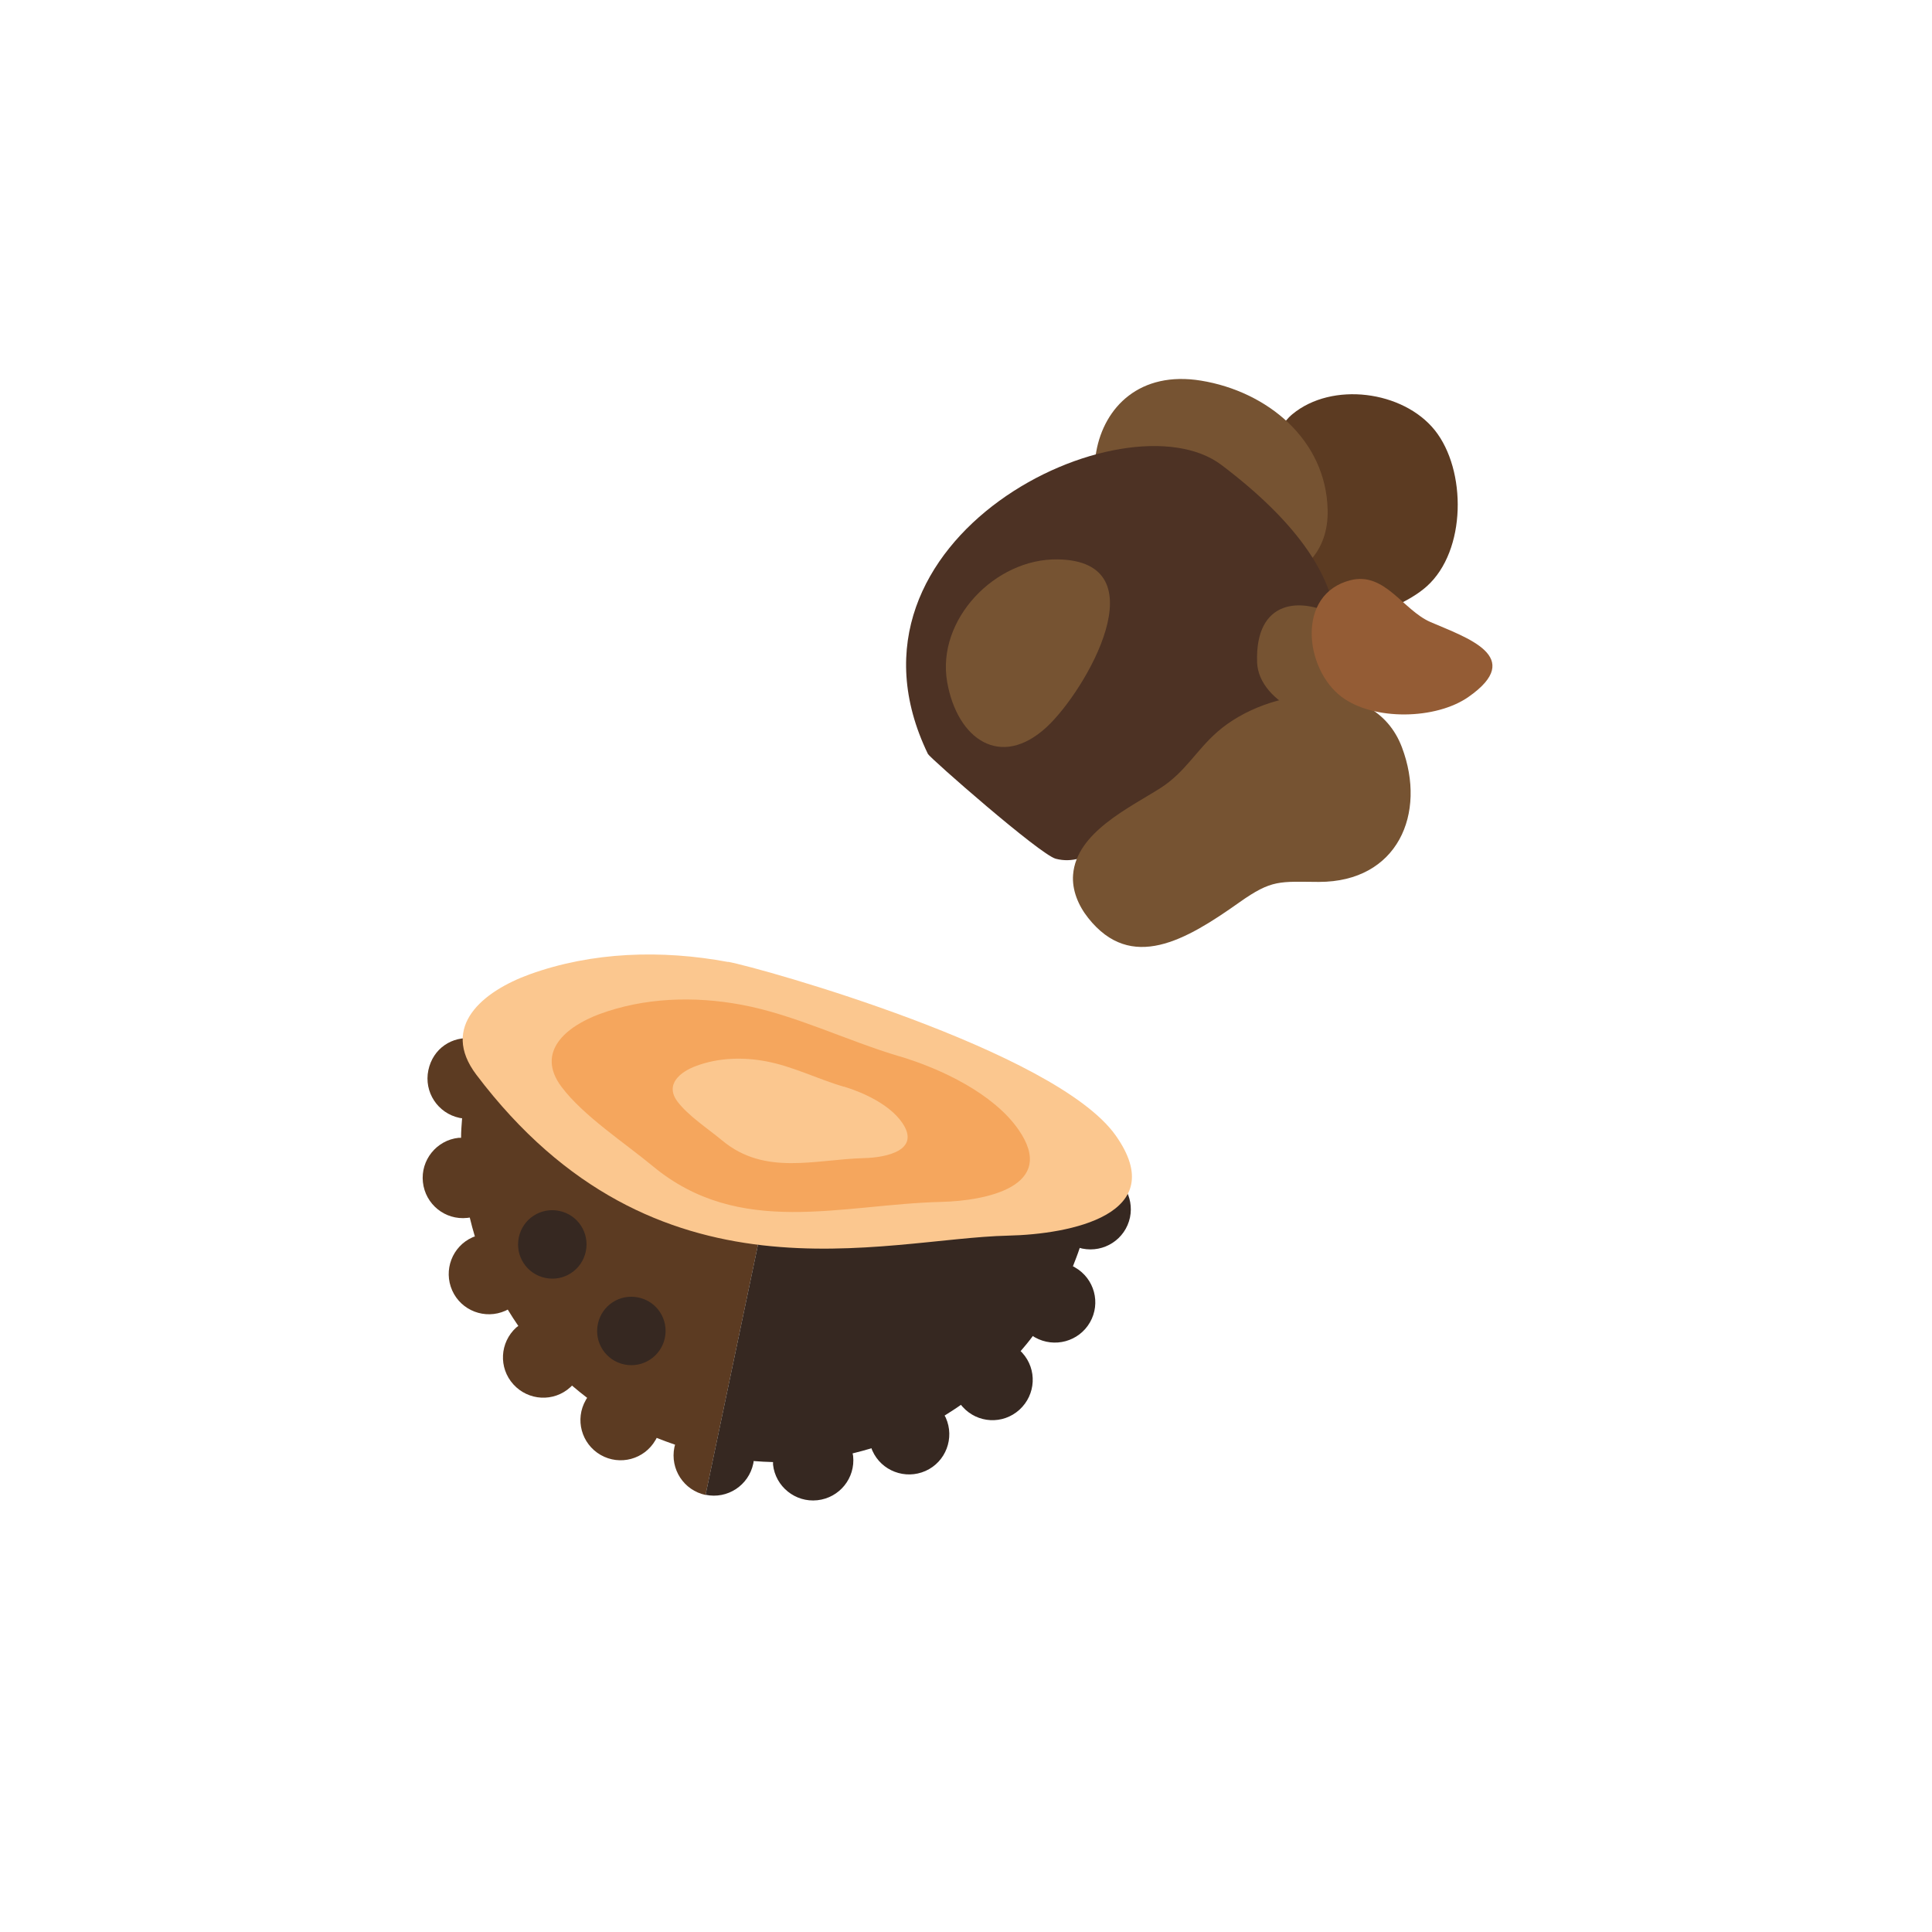
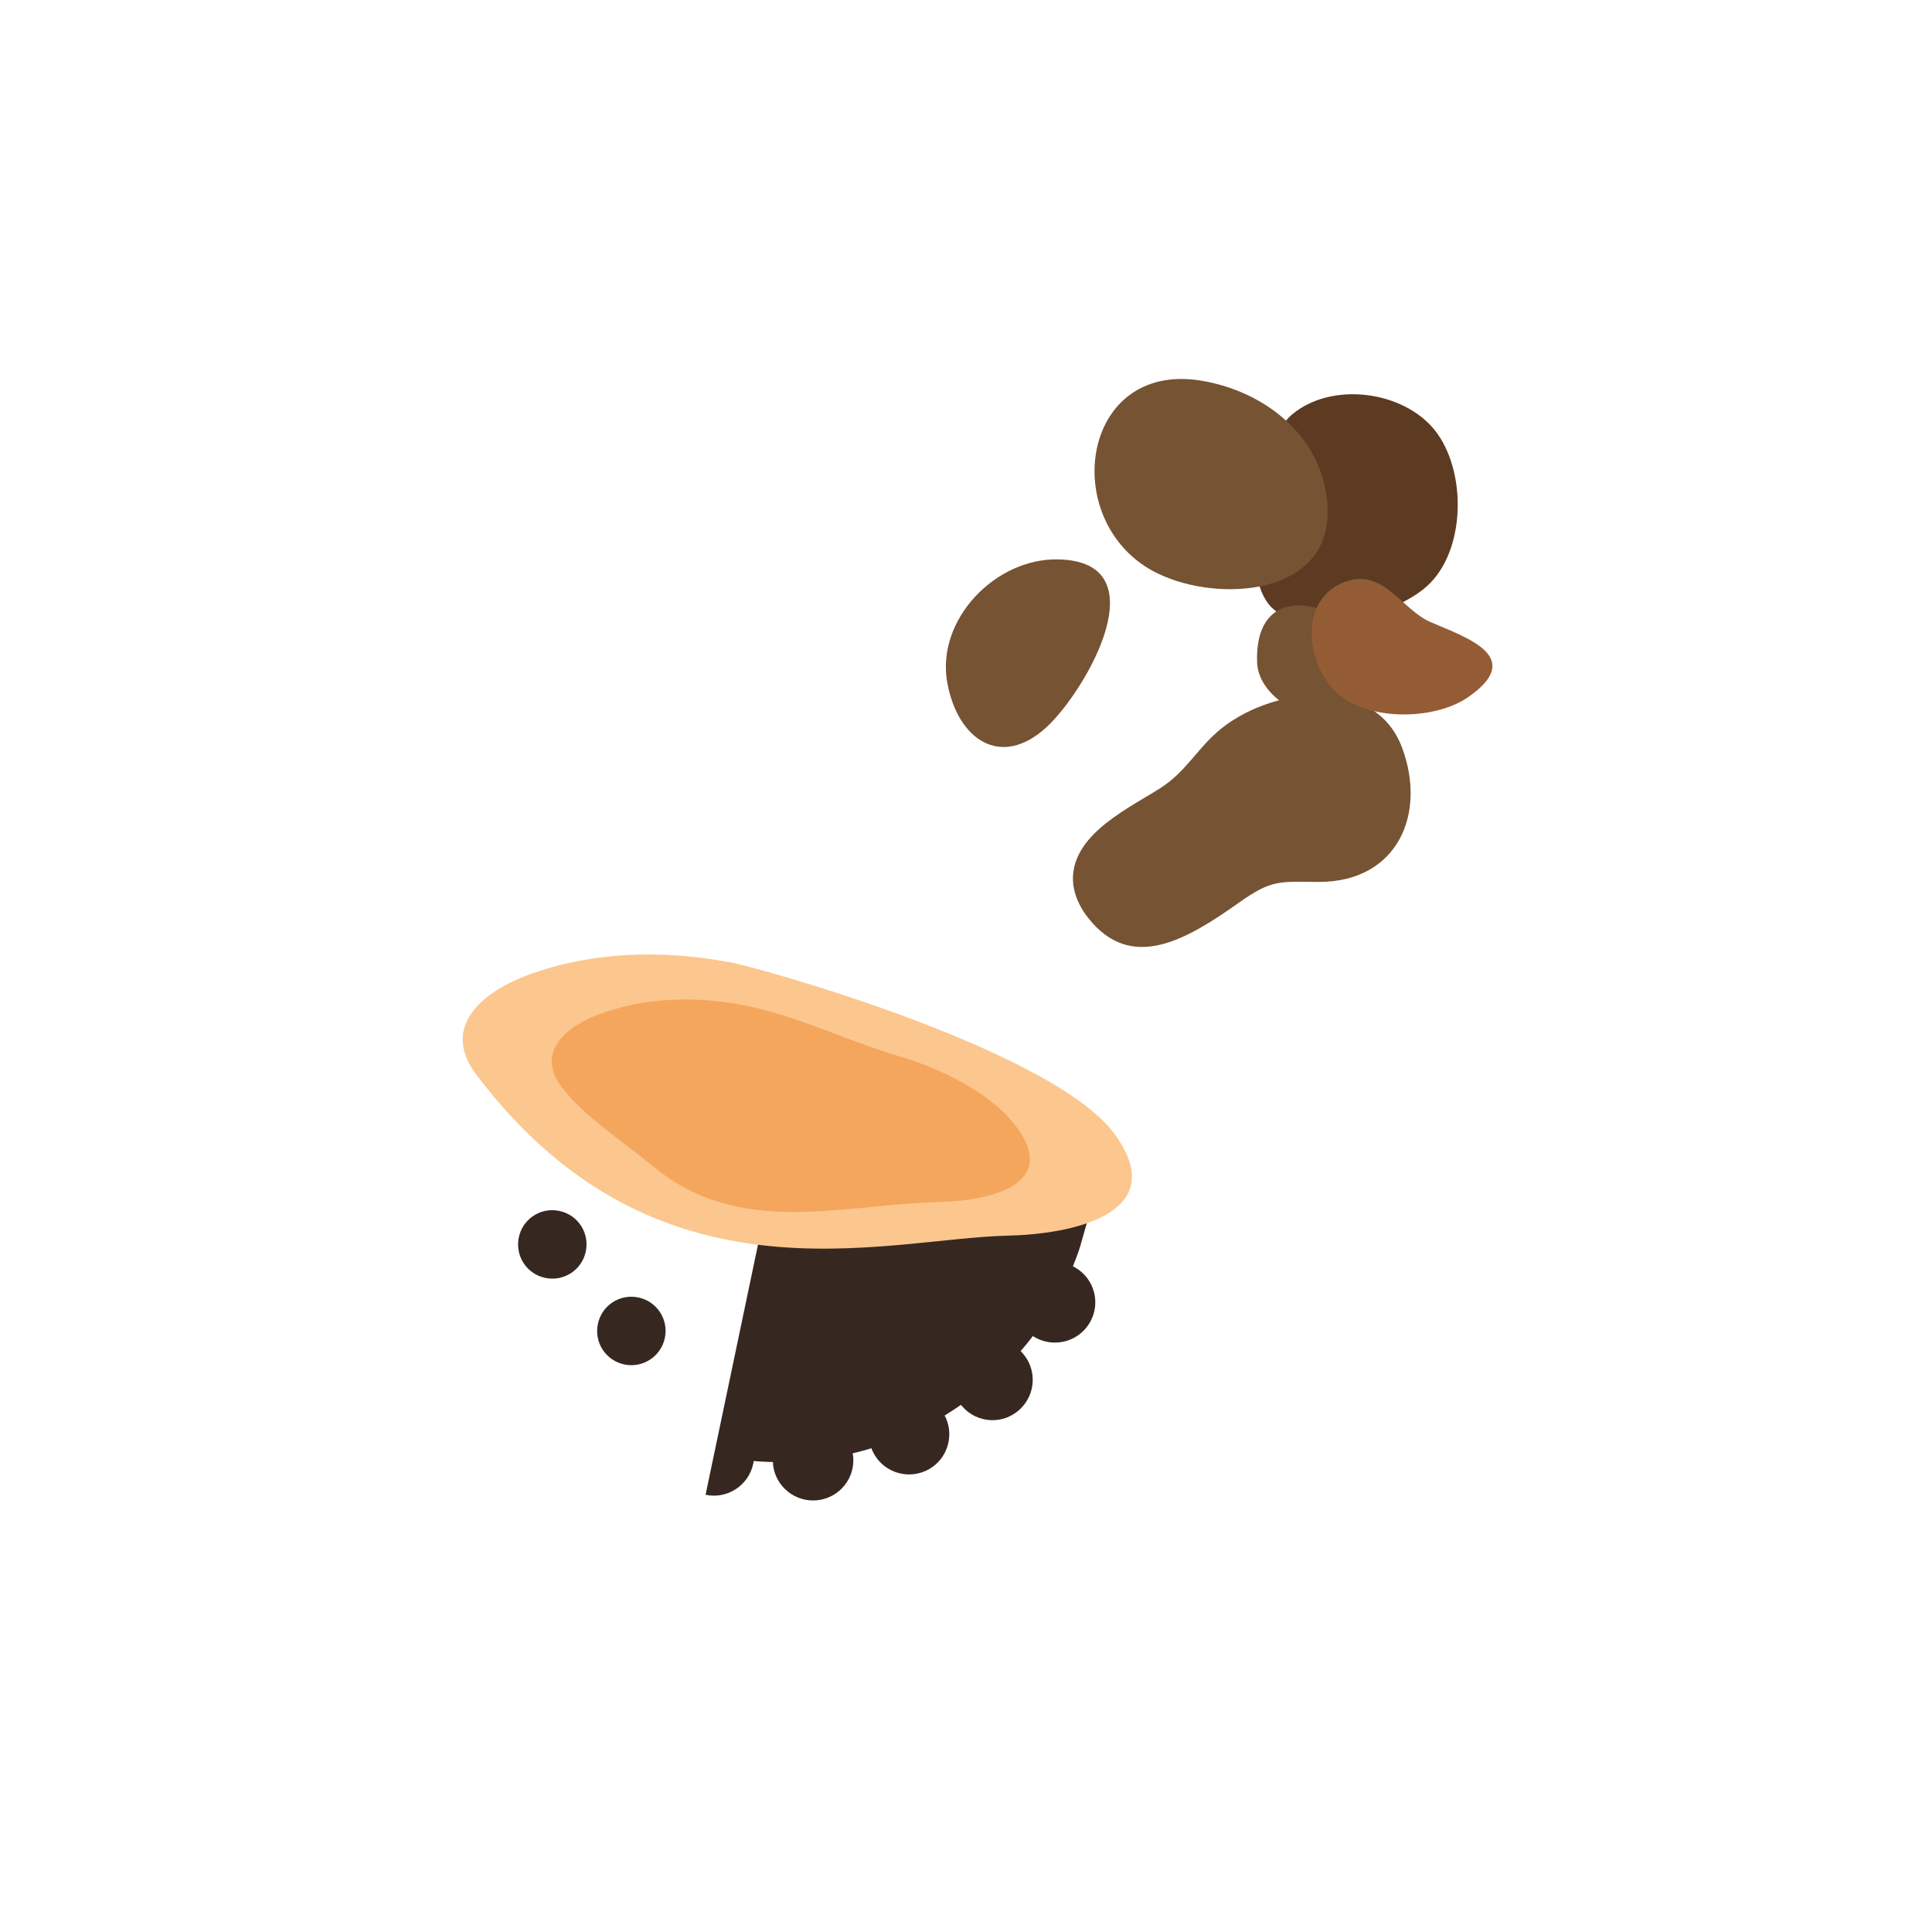
<svg xmlns="http://www.w3.org/2000/svg" id="Calque_1" viewBox="0 0 113.39 113.39">
  <defs>
    <style>.cls-1{fill:#f5a65d;}.cls-2{fill:#fbc78f;}.cls-3{fill:#945c35;}.cls-4{fill:#362821;}.cls-5{fill:#5c3b22;}.cls-6{fill:#4d3224;}.cls-7{fill:#765332;}</style>
  </defs>
-   <path class="cls-5" d="m46.21,64.84l-4.8,22.9c-1.28-.27-2.09-1.52-1.83-2.8.01-.05.03-.1.04-.15-.36-.12-.72-.26-1.08-.4-.02.04-.04.09-.07.13-.65,1.13-2.09,1.52-3.22.87-1.13-.65-1.52-2.09-.87-3.22.02-.05.05-.08.08-.13-.3-.23-.6-.47-.89-.72-.03.04-.07.07-.1.1-.97.88-2.46.8-3.34-.17-.88-.97-.8-2.46.17-3.34.04-.03.08-.06.12-.09-.22-.32-.42-.63-.62-.96-.05.02-.09.05-.14.07-1.19.53-2.59,0-3.12-1.19-.53-1.19,0-2.59,1.19-3.12.05-.02.09-.04.14-.05-.11-.37-.21-.73-.3-1.11-.05,0-.1.02-.15.02-1.3.14-2.46-.8-2.6-2.1-.14-1.29.8-2.46,2.09-2.6.05,0,.1,0,.15,0,0-.38.03-.76.06-1.15-.05,0-.1-.01-.15-.02-1.28-.27-2.1-1.52-1.83-2.8s1.4-2.02,2.62-1.86c.06,0,18.46,3.87,18.46,3.87Z" />
-   <path class="cls-4" d="m63.37,73.24c-.12.37-.26.72-.4,1.08.05.02.09.04.13.07,1.13.65,1.52,2.09.87,3.22-.65,1.13-2.09,1.52-3.23.88-.04-.02-.08-.05-.12-.08-.23.31-.47.6-.72.89.04.03.07.07.1.1.88.97.8,2.46-.17,3.34-.97.88-2.46.8-3.33-.17-.04-.04-.07-.08-.1-.12-.31.22-.63.42-.96.63.02.04.05.09.07.13.53,1.19,0,2.59-1.19,3.12-1.19.53-2.59,0-3.12-1.19-.02-.05-.04-.09-.05-.14-.37.11-.74.21-1.11.3.01.05.02.1.03.15.14,1.3-.8,2.46-2.1,2.6-1.29.14-2.46-.8-2.6-2.09,0-.05,0-.1,0-.15-.38-.01-.76-.03-1.14-.06,0,.05-.01.1-.02.15-.27,1.28-1.52,2.1-2.8,1.83l4.8-22.9s18.4,3.85,18.46,3.87c1.17.34,1.9,1.54,1.65,2.75-.27,1.28-1.52,2.09-2.8,1.83-.05-.01-.1-.03-.15-.04Z" />
+   <path class="cls-4" d="m63.37,73.24c-.12.37-.26.72-.4,1.08.05.02.09.04.13.07,1.13.65,1.52,2.09.87,3.22-.65,1.13-2.09,1.52-3.23.88-.04-.02-.08-.05-.12-.08-.23.31-.47.6-.72.89.04.03.07.07.1.1.88.97.8,2.46-.17,3.34-.97.88-2.46.8-3.33-.17-.04-.04-.07-.08-.1-.12-.31.22-.63.42-.96.63.02.04.05.09.07.13.53,1.19,0,2.59-1.19,3.12-1.19.53-2.59,0-3.12-1.19-.02-.05-.04-.09-.05-.14-.37.11-.74.21-1.11.3.01.05.02.1.03.15.14,1.3-.8,2.46-2.1,2.6-1.29.14-2.46-.8-2.6-2.09,0-.05,0-.1,0-.15-.38-.01-.76-.03-1.14-.06,0,.05-.01.1-.02.15-.27,1.28-1.52,2.1-2.8,1.83l4.8-22.9s18.4,3.85,18.46,3.87Z" />
  <path class="cls-2" d="m42.74,56.46c-3.91-.73-8-.6-11.67.73-2.72.99-5.26,3.05-3.11,5.89,10.53,13.93,23.84,9.61,31.2,9.44,3.66-.08,9.6-1.24,6.32-5.88-3.53-4.99-20.84-9.84-22.74-10.19Z" />
  <path class="cls-1" d="m52.8,62c-3.05-.9-6.16-2.45-9.28-3.03-2.79-.52-5.72-.42-8.34.55-1.94.72-3.76,2.21-2.23,4.26,1.28,1.71,3.72,3.3,5.36,4.66,5.1,4.23,11.04,2.25,16.93,2.1,2.62-.06,6.86-.91,4.53-4.25-1.47-2.11-4.55-3.57-6.96-4.29Z" />
-   <path class="cls-2" d="m49.52,63.78c-1.5-.44-3.03-1.21-4.56-1.49-1.37-.26-2.81-.21-4.1.27-.95.35-1.85,1.09-1.1,2.09.63.84,1.83,1.62,2.63,2.29,2.51,2.08,5.43,1.11,8.32,1.03,1.29-.03,3.37-.45,2.23-2.09-.72-1.04-2.23-1.75-3.42-2.11Z" />
  <path class="cls-4" d="m39.02,78.53c-.23,1.08-1.29,1.78-2.38,1.55-1.09-.23-1.78-1.29-1.55-2.38s1.29-1.78,2.38-1.55,1.78,1.29,1.55,2.38Z" />
  <path class="cls-4" d="m34.38,73.45c-.23,1.09-1.29,1.78-2.38,1.55s-1.78-1.29-1.55-2.38,1.29-1.78,2.38-1.55,1.78,1.29,1.55,2.38Z" />
  <path class="cls-5" d="m74.46,35.46c-1.73-2.13-.78-9.36,1.39-11.15,2.33-1.93,6.5-1.38,8.36.94,1.87,2.34,1.86,7.07-.47,9.16-1.95,1.76-7.46,3.29-9.28,1.05Z" />
  <path class="cls-7" d="m67.99,33.68c-5.91-2.83-4.66-12.51,2.5-11.34,3.86.63,7.33,3.44,7.43,7.58.12,5.04-6.39,5.46-9.92,3.76Z" />
-   <path class="cls-6" d="m71.69,27.29c-5.64-4.26-23.39,4.22-17.23,16.96.11.23,6.57,5.9,7.5,6.15,1.94.51,3.4-1.39,4.82-2.27.23-.14,22.49-7.54,4.91-20.84Z" />
  <path class="cls-7" d="m79.69,41.72c5.01-3.49-6.16-10.28-5.91-2.85.08,2.42,4,4.18,5.91,2.85Z" />
  <path class="cls-7" d="m63.87,53.88c2.52,3.18,5.71,1.32,8.87-.92,1.92-1.36,2.36-1.21,4.67-1.2,4.62,0,6.34-4.01,4.87-7.9-1.64-4.34-7.86-3.52-10.84-.9-1.25,1.1-1.88,2.36-3.33,3.29-1.8,1.15-4.94,2.6-5.13,5.09-.07.89.3,1.8.89,2.54Z" />
  <path class="cls-3" d="m78.74,40.9c-2.17-1.63-2.69-6.04.53-6.85,2.01-.5,3.07,1.76,4.69,2.46,2.13.92,5.59,2.04,2.23,4.39-1.91,1.34-5.57,1.41-7.45,0Z" />
  <path class="cls-7" d="m61.43,42.67c2.3-2.13,6.71-9.74.65-9.84-3.68-.06-7.13,3.54-6.49,7.2.59,3.35,3.13,5.14,5.84,2.64Z" />
</svg>